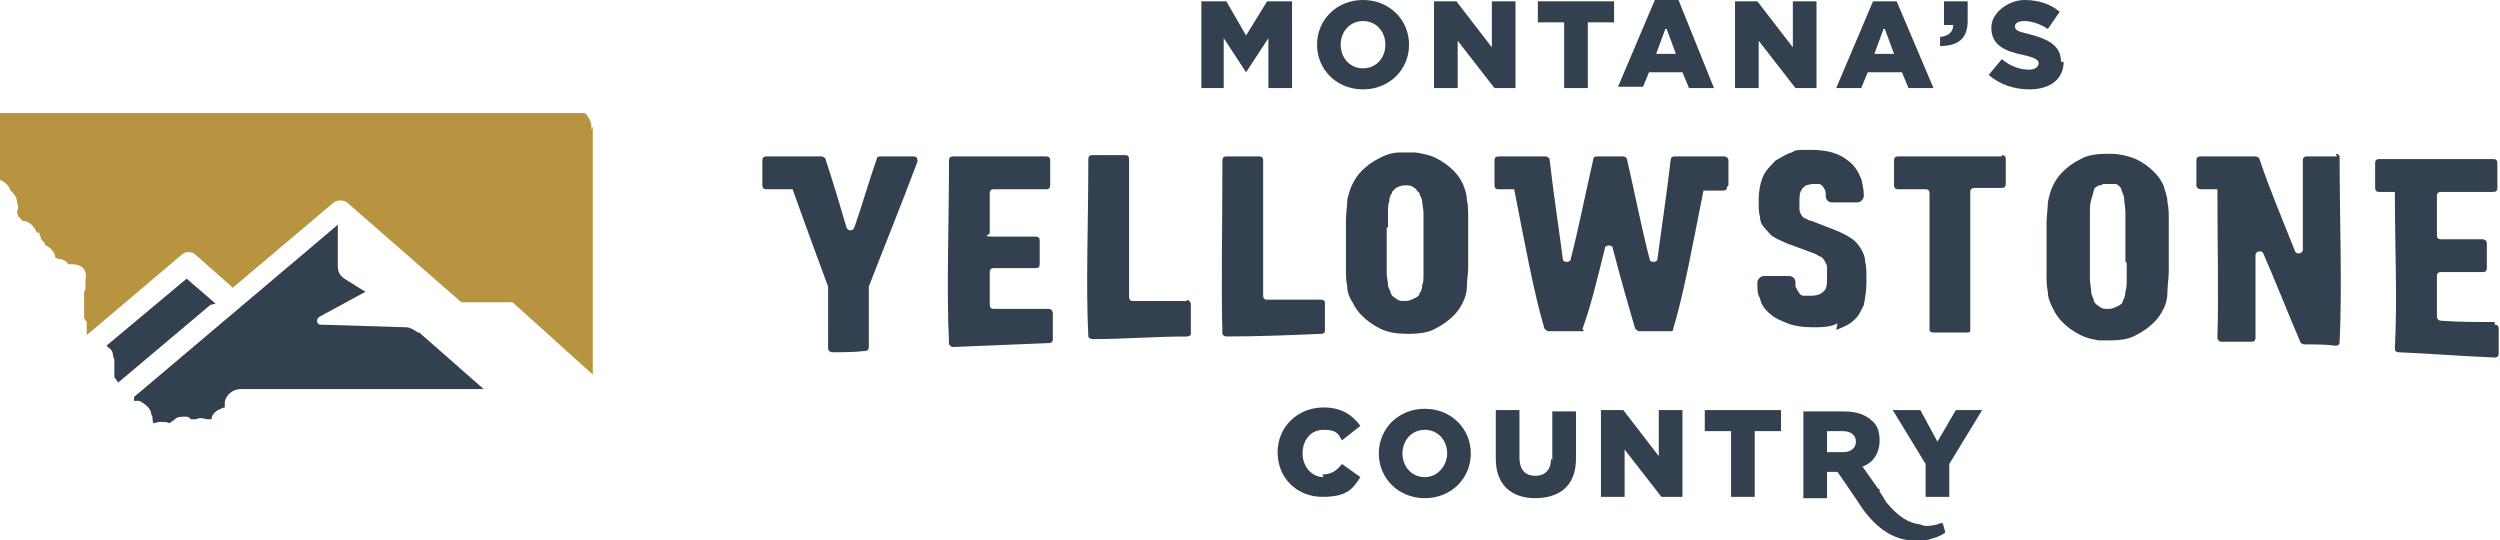
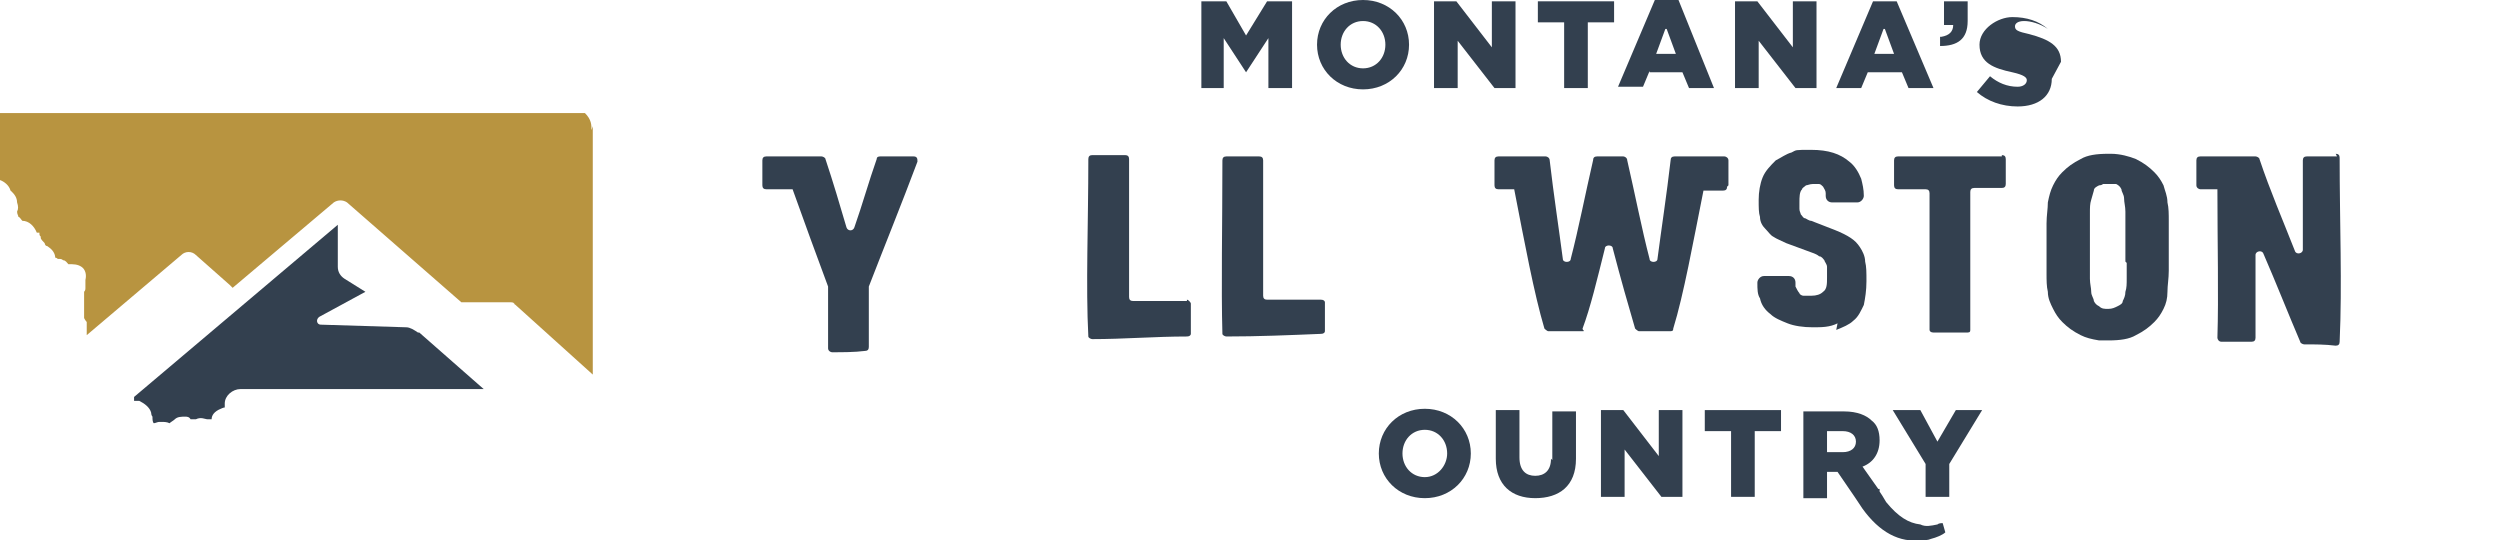
<svg xmlns="http://www.w3.org/2000/svg" id="Layer_1" viewBox="0 0 190.2 41.1">
  <defs>
    <style>.cls-1{fill:#b89440;}.cls-1,.cls-2{stroke-width:0px;}.cls-2{fill:#33404f;}</style>
  </defs>
  <polygon class="cls-2" points="39 23.6 39 23.6 44.9 28.9 39 23.6" />
-   <path class="cls-2" d="M16.4,23.1l-2.2-1.9-6.1,5.1c0,0,0,0,.1.1.3.2.4.4.4.7,0,0,.1.2.1.3,0,.1,0,.3,0,.5,0,.1,0,.2,0,.4,0,0,0,.1,0,.2,0,0,0,.1,0,.2.1.1.2.3.3.4l7-5.9s0,0,0,0" />
  <path class="cls-2" d="M31.8,25.3c-.3-.2-.6-.4-.9-.4l-6.5-.2c-.3,0-.4-.4-.1-.6l3.5-1.9-1.6-1c-.3-.2-.5-.5-.5-.9v-3.2h0s-15.5,13.1-15.5,13.1c0,0,0,.2,0,.3,0,0,0,0,0,0,.1,0,.2,0,.4,0,.4.2.8.5.9.9,0,0,0,.2.1.3h0c0,.2,0,.4.1.5.1,0,.3-.1.4-.1s.1,0,.2,0c.2,0,.4,0,.6.1h0c.1-.1.3-.2.4-.3,0,0,0,0,0,0,.2-.2.5-.2.8-.2.1,0,.3,0,.4.2h0c.1,0,.2,0,.4,0,.4-.2.7,0,.9,0,0,0,0,0,0,0,0,0,.2,0,.3,0,0-.3.2-.6.7-.8,0,0,.2-.1.3-.1,0-.1,0-.3,0-.3h0c0-.6.6-1.1,1.2-1.1h11.9c2.2,0,4.4,0,6.6,0l-.8-.7-4.1-3.6Z" />
  <path class="cls-1" d="M45,9.9c0-.4,0-.8-.5-1.3H0v5.1c.3.1.7.4.8.8h0c.1.1.5.4.5.9.1.3.1.5,0,.7,0,.2.1.3.1.4.1,0,.2.2.3.3.5,0,.9.4,1.1.9h.2c0,.2,0,.2.1.3,0,0,0,0,0,.1,0,.1.2.3.3.4,0,0,0,.1.1.2,0,0,0,0,0,0,0,0,.1,0,.2.1.3.2.5.5.5.8,0,0,.1,0,.2.1,0,0,0,0,.1,0,.1,0,.2,0,.3.1.2,0,.3.2.4.3,0,0,0,0,0,0,.4,0,.7,0,1,.2.3.2.4.6.3,1,0,.2,0,.3,0,.5,0,0,0,0,0,.1,0,.1,0,.2-.1.3,0,.2,0,.3,0,.4,0,.2,0,.4,0,.5,0,0,0,0,0,.1,0,0,0,0,0,.1,0,0,0,0,0,0,0,.2,0,.4,0,.6,0,0,0,.2,0,.3h0c0,0,.1.2.2.3,0,.1,0,.3,0,.4,0,.2,0,.4,0,.6l7.2-6.1c.3-.3.8-.3,1.1,0l2.6,2.3c0,0,.1.1.2.2l7.7-6.5c.3-.2.7-.2,1,0l8.7,7.6h3.7c.2,0,.3,0,.4.2l-.2-.2h0l6.1,5.5c0-.1,0-.3,0-.4h0v-4.2c0-1.3,0-2.6,0-3.9,0-2.3,0-4.6,0-6.9,0-1.2,0-2.4,0-3.5" />
  <polygon class="cls-2" points="93.1 2.9 94.8 5.5 94.8 5.5 96.5 2.9 96.5 6.7 98.3 6.7 98.3 .1 96.4 .1 94.8 2.7 93.3 .1 91.4 .1 91.4 6.7 93.1 6.7 93.1 2.9" />
  <path class="cls-2" d="M103.7,1.6c1,0,1.7.8,1.7,1.8h0c0,1-.7,1.8-1.7,1.8s-1.7-.8-1.7-1.8h0c0-1,.7-1.8,1.7-1.8M103.7,6.8c2,0,3.5-1.5,3.5-3.4h0c0-1.9-1.5-3.4-3.5-3.4s-3.5,1.5-3.5,3.4h0c0,1.9,1.5,3.4,3.5,3.4" />
  <polygon class="cls-2" points="110.9 3.1 113.7 6.7 115.3 6.7 115.3 .1 113.5 .1 113.5 3.6 110.8 .1 109.1 .1 109.1 6.7 110.9 6.7 110.9 3.1" />
  <polygon class="cls-2" points="119 6.7 120.8 6.7 120.8 1.7 122.8 1.7 122.8 .1 117 .1 117 1.7 119 1.7 119 6.7" />
  <path class="cls-2" d="M126.8,2.2l.7,1.9h-1.5l.7-1.9ZM125.5,5.5h2.5l.5,1.2h1.9L127.7,0h-1.8l-2.8,6.6h1.9l.5-1.2Z" />
  <polygon class="cls-2" points="133.8 3.1 136.6 6.7 138.2 6.7 138.2 .1 136.4 .1 136.4 3.6 133.7 .1 132 .1 132 6.7 133.8 6.7 133.8 3.1" />
  <path class="cls-2" d="M143.4,2.2l.7,1.9h-1.5l.7-1.9ZM142.2,5.5h2.5l.5,1.2h1.9l-2.8-6.6h-1.8l-2.8,6.6h1.9l.5-1.2Z" />
  <path class="cls-2" d="M147.6,2.8v.7c1.3,0,2.1-.5,2.1-1.9V.1h-1.8v1.8h.7c0,.5-.3.8-.9.9" />
-   <path class="cls-2" d="M156.8,4.7h0c0-1.2-.9-1.7-2.4-2.1-.9-.2-1.1-.3-1.1-.6h0c0-.2.2-.4.7-.4s1.2.2,1.8.6l.9-1.3c-.7-.6-1.6-.9-2.7-.9s-2.5.9-2.5,2.1h0c0,1.4,1.1,1.8,2.5,2.1.9.2,1.1.4,1.1.6h0c0,.3-.3.5-.7.5-.8,0-1.5-.3-2.1-.8l-1,1.2c.8.7,1.9,1.1,3.1,1.1,1.6,0,2.6-.8,2.6-2.1" />
-   <path class="cls-2" d="M100.7,36.3c-.9,0-1.6-.8-1.6-1.8h0c0-1,.6-1.8,1.6-1.8s1.1.3,1.4.8l1.4-1.1c-.6-.8-1.4-1.4-2.8-1.4-2,0-3.5,1.5-3.5,3.4h0c0,2,1.5,3.4,3.4,3.4s2.3-.6,2.9-1.5l-1.4-1c-.4.5-.8.8-1.5.8" />
+   <path class="cls-2" d="M156.8,4.7h0c0-1.2-.9-1.7-2.4-2.1-.9-.2-1.1-.3-1.1-.6h0c0-.2.2-.4.7-.4s1.2.2,1.8.6c-.7-.6-1.6-.9-2.7-.9s-2.5.9-2.5,2.1h0c0,1.4,1.1,1.8,2.5,2.1.9.2,1.1.4,1.1.6h0c0,.3-.3.5-.7.5-.8,0-1.5-.3-2.1-.8l-1,1.2c.8.7,1.9,1.1,3.1,1.1,1.6,0,2.6-.8,2.6-2.1" />
  <path class="cls-2" d="M110.1,34.5c0,.9-.7,1.8-1.7,1.8s-1.7-.8-1.7-1.8h0c0-1,.7-1.8,1.7-1.8s1.7.8,1.7,1.8h0ZM108.4,31.1c-2,0-3.5,1.5-3.5,3.4h0c0,1.9,1.5,3.4,3.5,3.4s3.5-1.5,3.5-3.4h0c0-1.9-1.5-3.4-3.5-3.4" />
  <path class="cls-2" d="M118,34.9c0,.9-.5,1.3-1.2,1.3s-1.2-.4-1.2-1.4v-3.6h-1.8v3.7c0,2,1.2,3,3,3s3.1-.9,3.1-3v-3.6h-1.8v3.7Z" />
  <polygon class="cls-2" points="126.2 34.7 123.5 31.2 121.8 31.2 121.8 37.8 123.6 37.8 123.6 34.2 126.4 37.8 128 37.8 128 31.2 126.2 31.2 126.2 34.7" />
  <polygon class="cls-2" points="129.7 32.8 131.7 32.8 131.7 37.8 133.5 37.8 133.5 32.8 135.5 32.8 135.5 31.2 129.7 31.2 129.7 32.8" />
  <polygon class="cls-2" points="147.4 33.6 146.1 31.2 144 31.2 146.5 35.3 146.5 37.8 148.3 37.8 148.3 35.3 150.8 31.2 148.8 31.2 147.4 33.6" />
  <path class="cls-2" d="M69.7,11.9h-2.7c-.1,0-.3,0-.3.2-.6,1.7-1.1,3.5-1.7,5.2-.1.3-.5.3-.6,0-.5-1.7-1-3.4-1.6-5.2,0-.1-.2-.2-.3-.2h-4.2c-.2,0-.3.1-.3.3,0,.6,0,1.3,0,1.9,0,.2.1.3.3.3h2c.9,2.5,1.8,5,2.7,7.4,0,0,0,0,0,.1,0,1.5,0,3.1,0,4.6,0,.2.2.3.3.3.8,0,1.7,0,2.5-.1.2,0,.3-.1.3-.3,0-1.5,0-2.9,0-4.5s0,0,0-.1c1.2-3.1,2.5-6.3,3.7-9.5,0-.2,0-.4-.3-.4" />
-   <path class="cls-2" d="M79.7,23.5c-1.4,0-2.7,0-4.1,0-.2,0-.3-.1-.3-.3,0-.9,0-1.5,0-2.5,0-.2.1-.3.3-.3,1.1,0,2.2,0,3.2,0,.2,0,.3-.1.3-.3,0-.6,0-1.2,0-1.8,0-.2-.1-.3-.3-.3-1.1,0-2.2,0-3.2,0s-.3-.1-.3-.3c0-1,0-2,0-3,0-.2.1-.3.3-.3h4c.2,0,.3-.1.3-.3,0-.6,0-1.3,0-1.9,0-.2-.1-.3-.3-.3h-7.1c-.2,0-.3.1-.3.3,0,4.9-.2,9.7,0,13.9,0,.2.2.3.3.3,2.4-.1,4.8-.2,7.3-.3.2,0,.3-.1.3-.3,0-.5,0-1.4,0-2,0-.1-.1-.3-.3-.3" />
  <path class="cls-2" d="M90.3,22.9c-1.4,0-2.7,0-4.1,0-.2,0-.3-.1-.3-.3,0-3.3,0-6.5,0-10.5,0-.2-.1-.3-.3-.3h-2.5c-.2,0-.3.1-.3.3,0,4.9-.2,9.7,0,13.5,0,.1.2.2.3.2,2.4,0,4.8-.2,7.2-.2.2,0,.3-.1.3-.2,0-.5,0-1.8,0-2.3,0-.1-.2-.3-.3-.3" />
  <path class="cls-2" d="M100.8,25.2c0-.4,0-1.7,0-2.2,0-.1-.1-.2-.3-.2-1.4,0-2.7,0-4.1,0-.2,0-.3-.1-.3-.3,0-3.2,0-6.3,0-10.3,0-.2-.1-.3-.3-.3h-2.5c-.2,0-.3.1-.3.3,0,4.9-.1,9.7,0,13.2,0,.1.2.2.3.2,2.4,0,4.8-.1,7.2-.2.2,0,.3-.1.3-.2" />
  <path class="cls-2" d="M152.3,11.9h-7.9c-.2,0-.3.1-.3.3,0,.6,0,1.3,0,1.9,0,.2.1.3.3.3h2.1c.2,0,.3.1.3.3,0,4,0,7.7,0,10.4,0,.1.1.2.3.2.8,0,1.7,0,2.5,0,.2,0,.3,0,.3-.2,0-2.8,0-6.5,0-10.5,0-.2.1-.3.3-.3h2.1c.2,0,.3-.1.3-.3,0-.6,0-1.3,0-1.9,0-.2-.1-.3-.3-.3" />
  <path class="cls-2" d="M177.8,11.9h-2.3c-.2,0-.3.1-.3.3,0,2.3,0,4.6,0,6.8,0,.3-.5.4-.6.1-.9-2.3-1.9-4.6-2.7-7,0-.1-.2-.2-.3-.2h-4.2c-.2,0-.3.1-.3.3,0,.6,0,1.3,0,1.9,0,.2.2.3.3.3h1.3c0,4.1.1,8.1,0,11.3,0,.1.1.3.3.3.8,0,1.5,0,2.3,0,.2,0,.3-.1.3-.3,0-1.9,0-4.1,0-6.3,0-.3.5-.4.6-.1,1,2.3,1.9,4.6,2.8,6.7,0,.1.2.2.3.2.8,0,1.6,0,2.4.1.2,0,.3-.1.3-.3.2-4.3,0-9.1,0-14,0-.2-.1-.3-.3-.3" />
-   <path class="cls-2" d="M189.8,24.5c-1.4,0-2.7,0-4.1-.1-.2,0-.3-.2-.3-.3,0-1,0-2,0-3.1,0-.2.1-.3.3-.3,1.1,0,2.2,0,3.2,0,.2,0,.3-.1.3-.3,0-.6,0-1.3,0-1.9,0-.2-.2-.3-.3-.3-1.1,0-2.2,0-3.2,0-.2,0-.3-.1-.3-.3,0-1,0-2,0-3,0-.2.1-.3.3-.3h4c.2,0,.3-.1.3-.3,0-.6,0-1.3,0-1.9,0-.2-.1-.3-.3-.3h-8.7c-.2,0-.3.1-.3.3,0,.6,0,1.3,0,1.9,0,.2.1.3.3.3h1.2c0,4.1.2,8.2,0,11.9,0,.2.1.3.3.3,2.4.1,4.8.3,7.3.4.2,0,.3-.1.3-.3,0-.6,0-1.3,0-1.9,0-.2-.1-.3-.3-.3" />
  <path class="cls-2" d="M131.5,14.1v-1.9c0-.2-.2-.3-.3-.3h-3.8c-.2,0-.3.1-.3.3-.3,2.6-.7,5.2-1,7.5,0,.3-.6.3-.6,0-.6-2.3-1.1-4.9-1.7-7.5,0-.2-.2-.3-.3-.3h-2c-.2,0-.3.1-.3.3-.6,2.6-1.1,5.2-1.7,7.5,0,.3-.6.3-.6,0-.3-2.3-.7-4.9-1-7.5,0-.2-.2-.3-.3-.3h-3.6c-.2,0-.3.1-.3.3,0,.6,0,1.3,0,1.9,0,.2.1.3.3.3h1.2c.8,4.1,1.5,7.9,2.3,10.6,0,0,.2.2.3.2.8,0,1.6,0,2.3,0s.3,0,.3-.2c.6-1.6,1.1-3.7,1.7-6.1,0-.3.6-.3.6,0,.6,2.3,1.2,4.4,1.7,6.1,0,0,.2.2.3.2.8,0,1.6,0,2.3,0,.2,0,.3,0,.3-.2.8-2.6,1.5-6.5,2.3-10.5h1.5c.2,0,.3-.1.3-.3" />
  <path class="cls-2" d="M161.8,20c0,.4,0,.8,0,1.2,0,.4,0,.7-.1,1,0,.3-.1.5-.2.7,0,.2-.2.3-.4.4-.2.1-.4.2-.7.2s-.5,0-.7-.2c-.2-.1-.3-.2-.4-.4,0-.2-.2-.4-.2-.7,0-.3-.1-.6-.1-1,0-.4,0-.8,0-1.2,0-.4,0-.8,0-1.3s0-.8,0-1.3c0-.4,0-.8,0-1.2s0-.7.1-1l.2-.7c0-.2.2-.3.4-.4,0,0,.2,0,.3-.1.1,0,.3,0,.4,0,.3,0,.5,0,.6,0,0,0,0,0,0,0,.2.1.3.2.4.4,0,.2.2.4.2.7,0,.3.1.6.1,1,0,.4,0,.8,0,1.2,0,.4,0,.8,0,1.3s0,.8,0,1.3M165,16.8c0-.5,0-1-.1-1.4,0-.5-.2-.9-.3-1.3-.2-.4-.4-.7-.7-1-.4-.4-.8-.7-1.4-1-.5-.2-1.2-.4-1.9-.4,0,0-.1,0-.2,0h0c-.9,0-1.6.1-2.1.4-.6.3-1,.6-1.4,1-.3.3-.5.6-.7,1-.2.4-.3.8-.4,1.3,0,.5-.1,1-.1,1.6,0,.2,0,.5,0,.7,0,.4,0,.7,0,1.1,0,.7,0,1.3,0,1.9,0,0,0,0,0,.1,0,.5,0,1,.1,1.4,0,.5.2.9.4,1.3.2.4.4.7.7,1,.4.4.8.7,1.4,1,.4.2.8.3,1.4.4.2,0,.4,0,.7,0,0,0,0,0,0,0,.9,0,1.6-.1,2.1-.4.6-.3,1-.6,1.4-1,.3-.3.5-.6.7-1,.2-.4.3-.8.3-1.3,0-.5.1-1,.1-1.6,0-.3,0-.5,0-.8,0-.3,0-.7,0-1,0-.7,0-1.3,0-1.9,0,0,0-.1,0-.2" />
  <path class="cls-2" d="M139.7,25.1c.5-.2,1-.4,1.3-.7.4-.3.6-.8.8-1.2.1-.5.2-1.1.2-1.8s0-1.1-.1-1.5c0-.4-.2-.8-.4-1.1-.2-.3-.4-.5-.7-.7-.3-.2-.7-.4-1.2-.6l-1.8-.7c-.2,0-.4-.2-.5-.2-.1,0-.2-.2-.3-.3,0-.1-.1-.2-.1-.4,0-.1,0-.3,0-.5,0-.4,0-.8.2-1,0-.1.2-.2.3-.3.1,0,.3-.1.5-.1s.4,0,.5,0c.1,0,.2.1.3.2.1.2.2.3.2.5,0,0,0,.1,0,.2,0,.3.2.5.5.5h1.9c.3,0,.5-.3.5-.5,0-.5-.1-.9-.2-1.3-.2-.5-.5-1-.9-1.3-.7-.6-1.6-.9-2.9-.9s-1.1,0-1.5.2c-.4.1-.8.4-1.2.6-.4.4-.8.8-1,1.3-.2.5-.3,1.1-.3,1.7s0,1,.1,1.3c0,.4.2.7.4.9.2.2.4.5.6.6.3.2.6.3,1,.5l1.9.7c.3.1.5.2.6.3.2,0,.3.2.4.3,0,.1.2.3.2.5,0,.2,0,.5,0,.8,0,.5,0,.9-.3,1.1-.2.2-.5.3-.9.3s-.4,0-.6,0c-.1,0-.3-.1-.3-.2-.1-.1-.2-.3-.3-.5,0,0,0-.2,0-.3,0-.3-.2-.5-.5-.5h-1.9c-.3,0-.5.3-.5.5,0,.5,0,.9.2,1.2.1.5.4.9.8,1.2.3.3.8.5,1.3.7.5.2,1.2.3,1.9.3s1.3,0,1.9-.3" />
-   <path class="cls-2" d="M105.6,17.3c0-.4,0-.8,0-1.1,0-.4,0-.7.1-.9,0-.3.1-.5.2-.6,0,0,0,0,0-.1,0,0,.2-.2.3-.3.2-.1.4-.2.7-.2s.5,0,.7.2c0,0,.1,0,.2.2,0,0,.1.1.2.2,0,.2.2.4.2.6,0,.3.1.6.1.9,0,.4,0,.7,0,1.1s0,.8,0,1.2,0,.8,0,1.2c0,.4,0,.8,0,1.1,0,.4,0,.7-.1.9,0,.3-.1.5-.2.6,0,.2-.2.3-.4.4-.2.1-.4.2-.7.2s-.5,0-.7-.2c-.2-.1-.3-.2-.4-.4,0-.2-.2-.4-.2-.6,0-.3-.1-.6-.1-.9,0-.4,0-.7,0-1.1,0-.4,0-.8,0-1.2s0-.8,0-1.2M107.1,25.4c.9,0,1.6-.1,2.1-.4.6-.3,1-.6,1.4-1,.3-.3.5-.6.7-1,.2-.4.3-.8.3-1.2,0-.5.1-1,.1-1.5,0-.5,0-1.1,0-1.8s0-1.2,0-1.8c0-.6,0-1.1-.1-1.5,0-.5-.2-.9-.3-1.2-.2-.4-.4-.7-.7-1-.4-.4-.8-.7-1.4-1-.4-.2-.9-.3-1.5-.4-.2,0-.4,0-.6,0s-.4,0-.6,0c-.6,0-1.1.2-1.5.4-.6.3-1,.6-1.4,1-.3.3-.5.6-.7,1-.2.4-.3.8-.4,1.2,0,.5-.1,1-.1,1.5,0,.5,0,1,0,1.6v.2h0c0,.7,0,1.2,0,1.8,0,.6,0,1.1.1,1.5,0,.5.2.9.4,1.2.2.4.4.7.7,1,.4.4.8.7,1.4,1,.6.3,1.3.4,2.1.4" />
  <path class="cls-2" d="M141.2,33.6c0,.5-.4.8-1,.8h-1.2v-1.6h1.2c.6,0,1,.3,1,.8h0ZM147.4,39.9c-.5.1-.9.2-1.3,0-.9-.1-1.7-.6-2.6-1.7l-.3-.5-.2-.3v-.2c-.1,0-.1,0-.1,0l-1.2-1.7c.8-.3,1.3-1,1.3-2h0c0-.7-.2-1.2-.6-1.5-.4-.4-1.1-.7-2.1-.7h-3.1v6.6h1.8v-2h.8l1.3,1.9.6.9c1.3,1.8,2.8,2.6,4.5,2.4.2,0,.5,0,.7-.1.4-.1.9-.3,1.1-.5l-.2-.7c-.1,0-.3,0-.4.1" />
</svg>